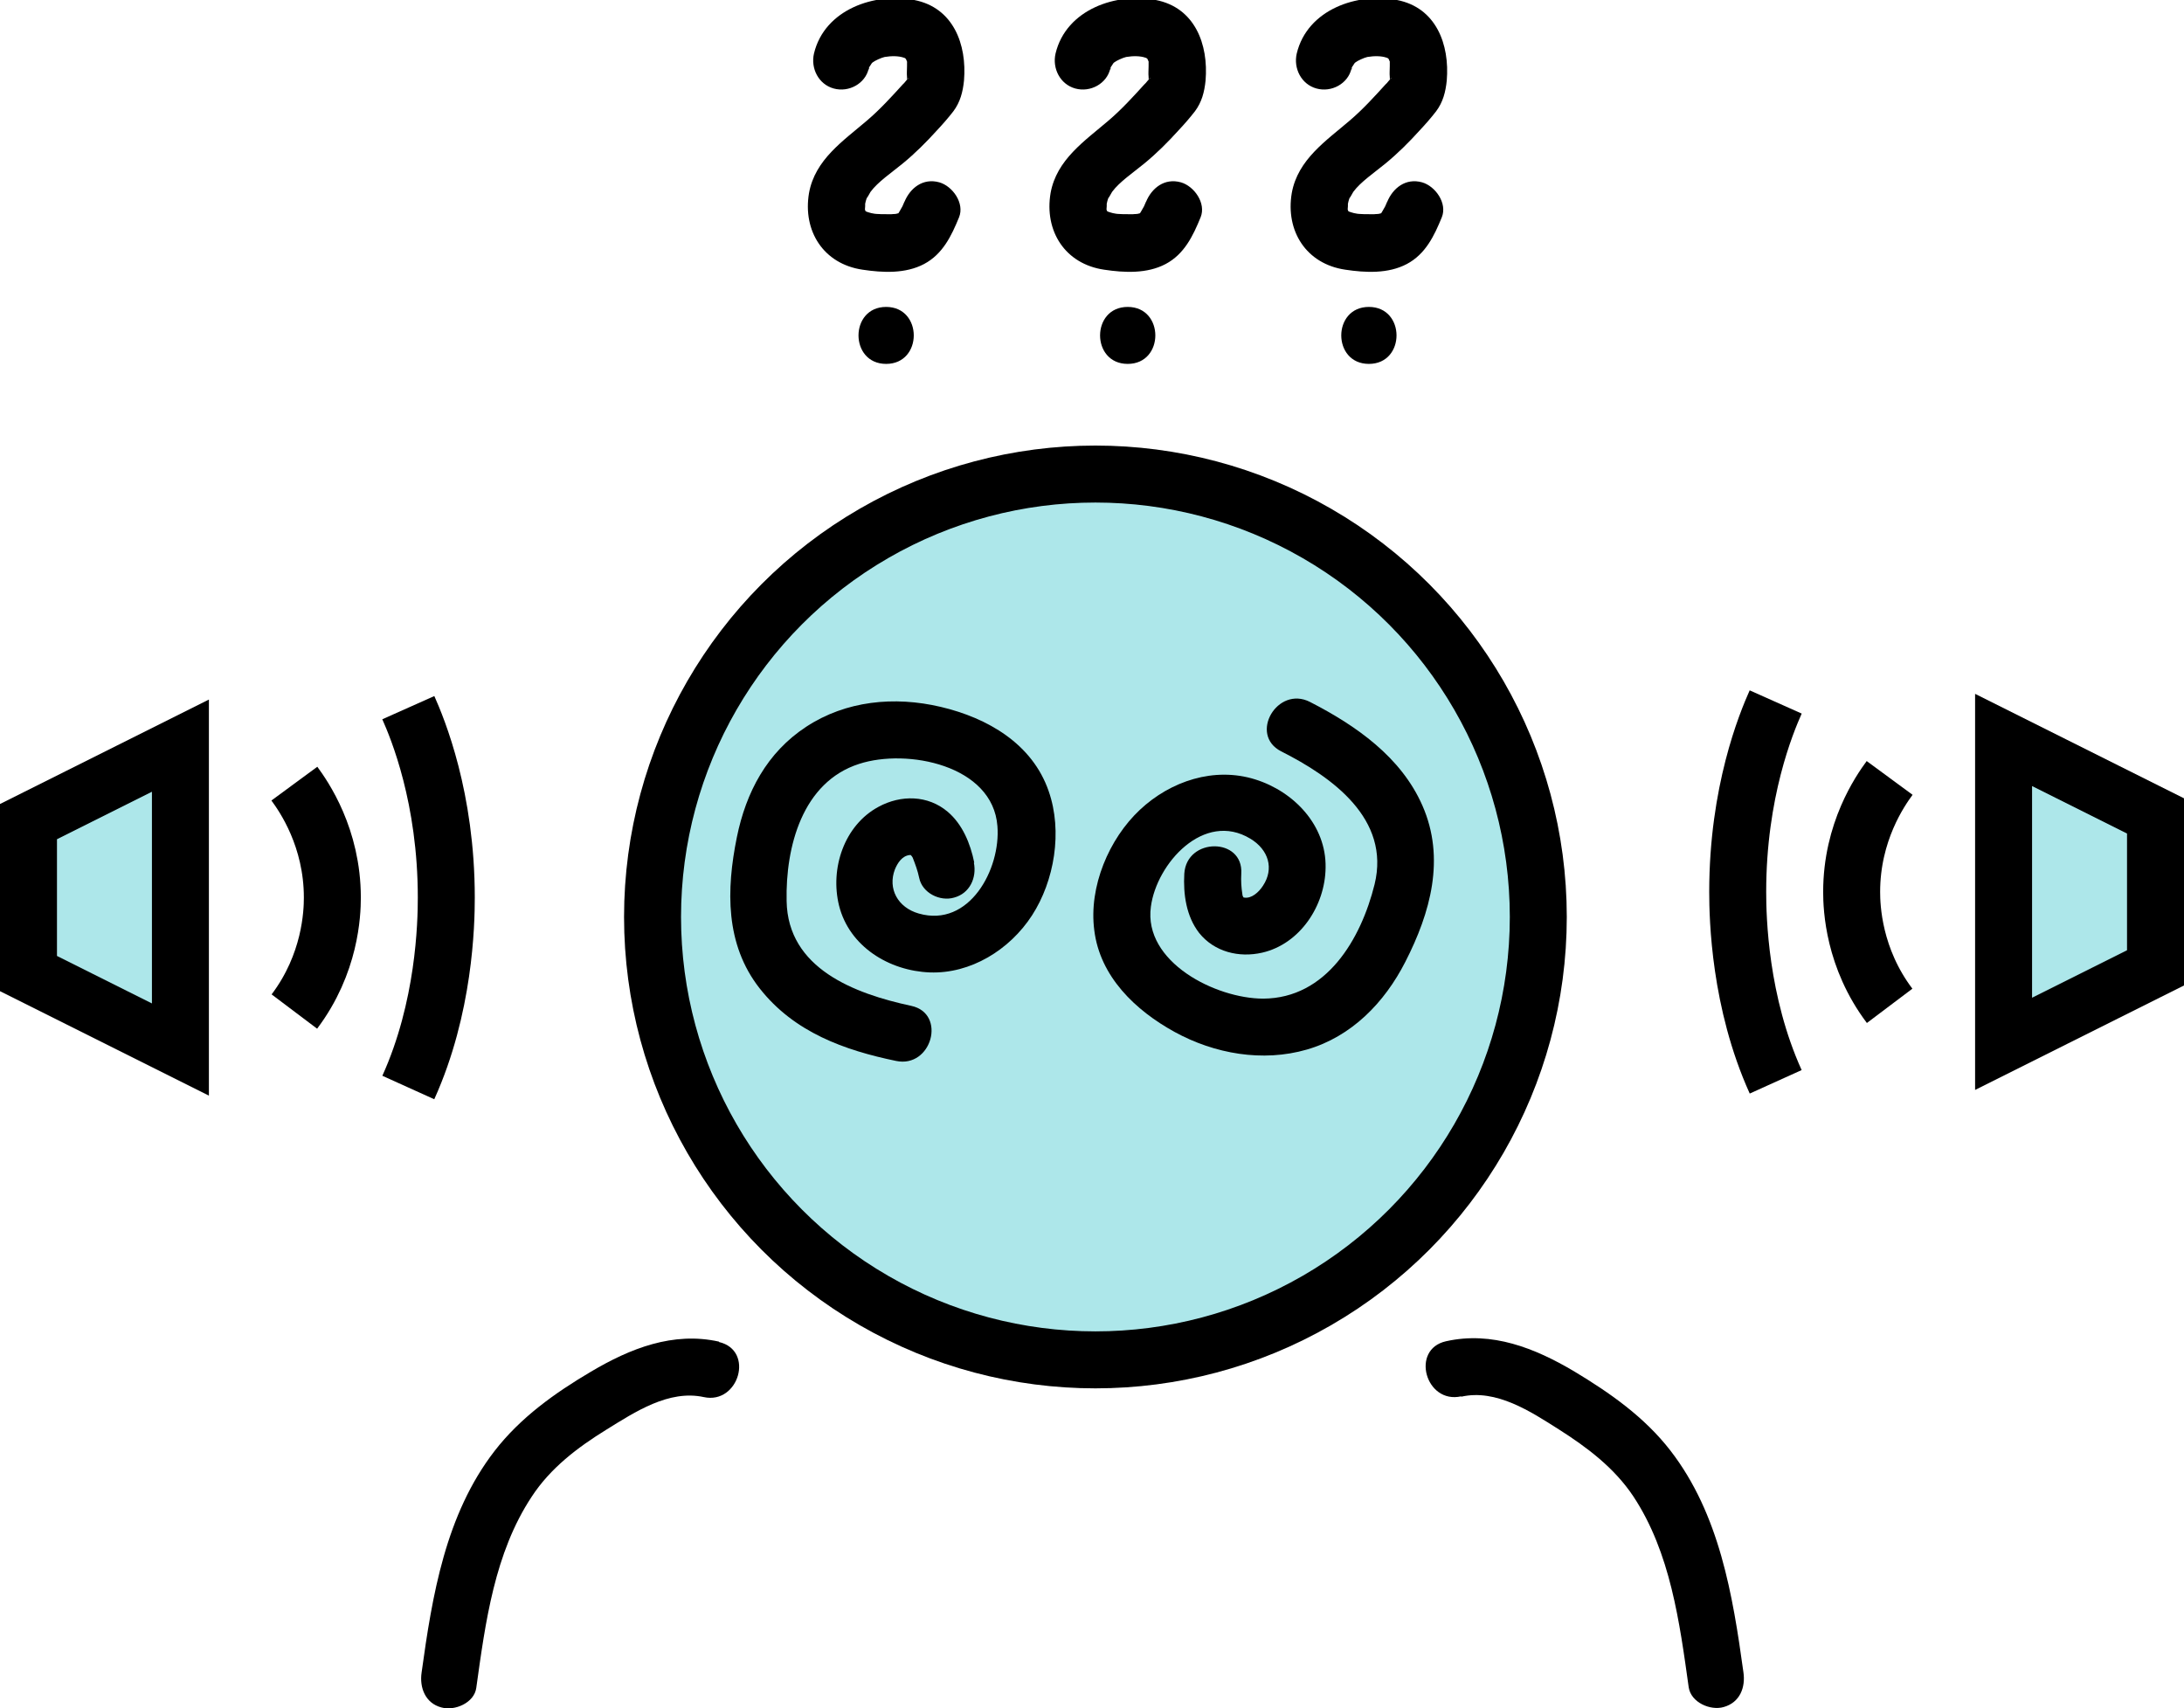
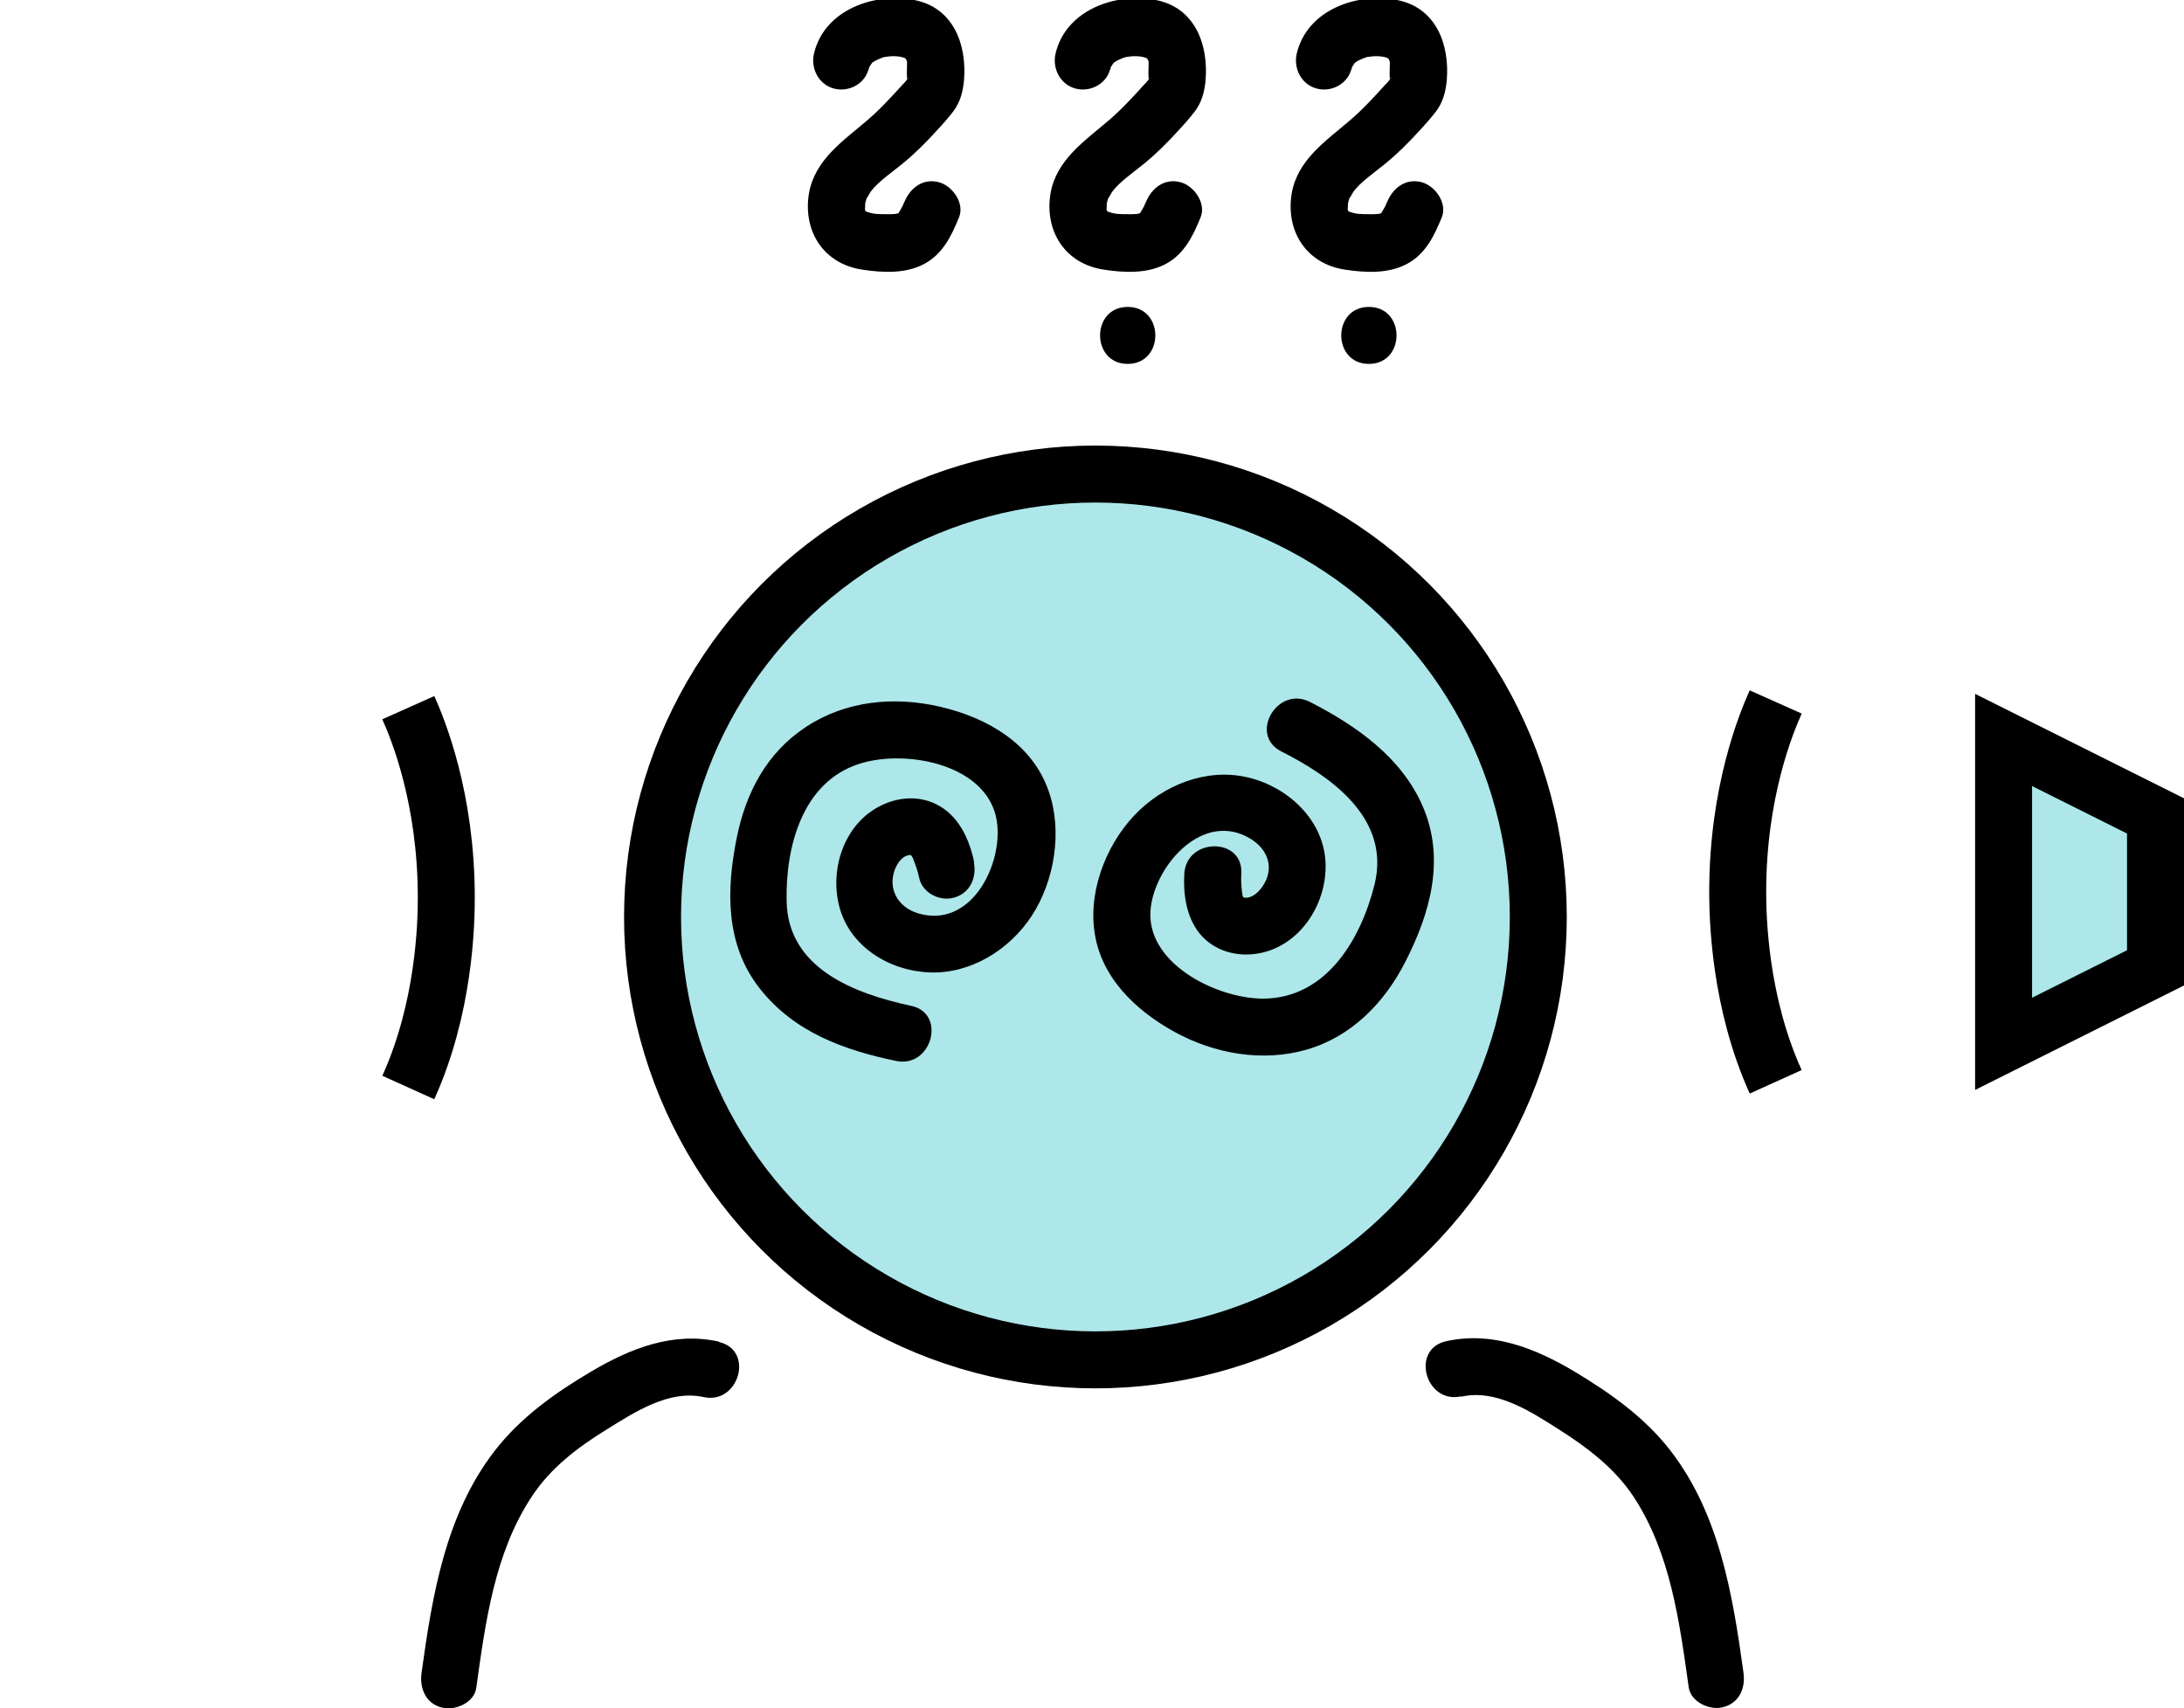
<svg xmlns="http://www.w3.org/2000/svg" id="Layer_2" viewBox="0 0 57.5 44.97">
  <defs>
    <style>.cls-1{fill:none;}.cls-1,.cls-2{stroke:#000;stroke-miterlimit:10;stroke-width:1.5px;}.cls-2{fill:#ade7ea;}.cls-3{stroke-width:0px;}</style>
  </defs>
  <g id="Layer_1-2">
    <circle class="cls-2" cx="28.84" cy="24.14" r="11.66" />
    <path class="cls-3" d="m18.93,35.32c-1.21-.27-2.34.18-3.37.79-.95.56-1.86,1.21-2.54,2.09-1.29,1.67-1.64,3.8-1.92,5.83-.06.4.1.81.52.92.35.1.87-.12.92-.52.24-1.72.48-3.55,1.46-5.03.49-.75,1.2-1.29,1.96-1.76s1.65-1.06,2.57-.86,1.34-1.23.4-1.45h0Z" />
    <path class="cls-3" d="m38.47,36.77c.92-.21,1.83.39,2.57.86s1.46,1.01,1.96,1.76c.98,1.48,1.22,3.32,1.46,5.03.06.4.57.62.92.52.43-.12.58-.52.52-.92-.28-2.03-.63-4.16-1.92-5.83-.68-.88-1.59-1.52-2.54-2.09-1.03-.61-2.16-1.06-3.37-.79-.94.21-.54,1.66.4,1.45h0Z" />
    <path class="cls-3" d="m22.87,1.85c.03-.11-.02-.03.04-.12.04-.06.04-.07.07-.09.05-.04.22-.12.31-.14.18-.03.37-.03.51.02s-.1-.07.08.05c-.07-.05-.04-.06,0,.05.02.08,0,.02,0,0,0,.04,0,.08,0,.12,0,.1-.01.19,0,.29,0,.04,0,.12.02.04,0,0,.07-.06,0,.01-.05.04-.08.1-.13.14-.3.33-.6.66-.94.95-.63.54-1.37,1.03-1.53,1.91-.17,1,.38,1.87,1.41,2.02.53.08,1.13.11,1.62-.15s.72-.74.92-1.23c.15-.37-.17-.82-.52-.92-.43-.12-.77.15-.92.52.03-.08-.04.09-.05.11-.03.06-.11.19-.11.19.02-.02-.1.03-.02,0-.06.02-.09.01-.17.02-.15,0-.4,0-.47-.02-.04,0-.22-.06-.18-.05,0,0-.03-.01-.03-.03,0,0-.01-.03-.01-.04,0,.08.02-.23,0-.08.01-.08.03-.16.06-.23-.03.08.07-.11.09-.14.19-.26.56-.51.84-.74.33-.27.63-.57.91-.88.15-.16.29-.32.43-.5.18-.24.25-.51.28-.81.08-.95-.28-1.92-1.31-2.12s-2.36.24-2.64,1.41c-.09.39.12.81.52.92s.83-.13.92-.52h0Z" />
-     <path class="cls-3" d="m23.33,9.58c.97,0,.97-1.5,0-1.5s-.97,1.5,0,1.5h0Z" />
    <path class="cls-3" d="m29.23,1.85c.03-.11-.02-.03.04-.12.04-.06.04-.07.07-.09.05-.04.22-.12.31-.14.18-.03.37-.03.51.02s-.1-.07.08.05c-.07-.05-.04-.06,0,.05.02.08,0,.02,0,0,0,.04,0,.08,0,.12,0,.1-.01.19,0,.29,0,.04,0,.12.02.04,0,0,.07-.06,0,.01-.05.04-.08.1-.13.14-.3.33-.6.66-.94.95-.63.54-1.37,1.03-1.53,1.91-.17,1,.38,1.87,1.41,2.02.53.08,1.13.11,1.62-.15s.72-.74.92-1.23c.15-.37-.17-.82-.52-.92-.43-.12-.77.15-.92.52.03-.08-.04.09-.05.11-.03.06-.11.19-.11.19.02-.02-.1.03-.02,0-.06.02-.09.01-.17.02-.15,0-.4,0-.47-.02-.04,0-.22-.06-.18-.05,0,0-.03-.01-.03-.03,0,0-.01-.03-.01-.04,0,.08.02-.23,0-.08.01-.08.03-.16.06-.23-.03.08.07-.11.09-.14.19-.26.56-.51.84-.74.33-.27.63-.57.91-.88.15-.16.29-.32.43-.5.18-.24.25-.51.28-.81.08-.95-.28-1.92-1.31-2.12s-2.36.24-2.64,1.41c-.09.39.12.81.52.92s.83-.13.92-.52h0Z" />
    <path class="cls-3" d="m29.69,9.58c.97,0,.97-1.5,0-1.5s-.97,1.5,0,1.5h0Z" />
    <path class="cls-3" d="m35.58,1.85c.03-.11-.02-.03.04-.12.04-.06.04-.07.07-.09.05-.04.22-.12.31-.14.18-.03.37-.03.51.02s-.1-.07.08.05c-.07-.05-.04-.06,0,.05.02.08,0,.02,0,0,0,.04,0,.08,0,.12,0,.1-.01.19,0,.29,0,.04,0,.12.02.04,0,0,.07-.06,0,.01-.05.04-.08.1-.13.14-.3.33-.6.66-.94.95-.63.54-1.37,1.03-1.53,1.91-.17,1,.38,1.87,1.41,2.02.53.08,1.13.11,1.62-.15s.72-.74.92-1.23c.15-.37-.17-.82-.52-.92-.43-.12-.77.15-.92.52.03-.08-.04.09-.05.11-.03.06-.11.19-.11.19.02-.02-.1.03-.02,0-.06.02-.09.01-.17.02-.15,0-.4,0-.47-.02-.04,0-.22-.06-.18-.05,0,0-.03-.01-.03-.03,0,0-.01-.03-.01-.04,0,.08.02-.23,0-.08.01-.08.03-.16.06-.23-.03.08.07-.11.09-.14.19-.26.56-.51.84-.74.33-.27.63-.57.91-.88.15-.16.29-.32.43-.5.18-.24.25-.51.28-.81.08-.95-.28-1.92-1.31-2.12s-2.36.24-2.64,1.41c-.09.39.12.81.52.92s.83-.13.92-.52h0Z" />
    <path class="cls-3" d="m36.04,9.58c.97,0,.97-1.5,0-1.5s-.97,1.5,0,1.5h0Z" />
    <path class="cls-3" d="m25.65,22.71c-.1-.5-.31-1.01-.7-1.34-.52-.44-1.23-.45-1.82-.13-.91.49-1.28,1.63-1.04,2.6.27,1.08,1.32,1.72,2.39,1.76s2.1-.59,2.69-1.5.81-2.21.44-3.27c-.43-1.25-1.61-1.93-2.84-2.22s-2.5-.16-3.54.52-1.59,1.73-1.83,2.91c-.28,1.38-.31,2.82.6,3.98s2.24,1.63,3.59,1.91c.94.2,1.34-1.25.4-1.45-1.49-.32-3.25-.98-3.28-2.76-.03-1.42.41-3.13,1.91-3.61,1.26-.41,3.52.03,3.64,1.64.09,1.13-.74,2.68-2.07,2.3-.56-.16-.82-.66-.63-1.16.07-.17.19-.36.39-.38.11-.01.03,0,0-.02.03.02.06.05.08.09.07.18.13.34.17.53.08.4.55.63.92.52.41-.11.6-.52.52-.92h0Z" />
    <path class="cls-3" d="m31.18,23c-.03.54.05,1.12.39,1.56.4.5,1.05.66,1.66.52,1-.23,1.66-1.24,1.67-2.24.02-1.11-.83-2-1.85-2.32-1.08-.34-2.23.04-3.04.8s-1.35,2.02-1.2,3.17c.15,1.22,1.08,2.11,2.12,2.68s2.31.8,3.48.46,2.04-1.23,2.59-2.31c.66-1.29,1.06-2.72.45-4.11-.56-1.28-1.75-2.11-2.96-2.73-.86-.44-1.62.86-.76,1.3,1.35.68,2.88,1.78,2.46,3.5-.36,1.45-1.27,3-2.93,3.01-1.25,0-3.16-.96-2.96-2.42.15-1.14,1.4-2.53,2.62-1.79.48.29.63.79.33,1.24-.11.17-.3.34-.49.31-.11-.02-.03,0,0,.02-.03-.03-.05-.07-.05-.1-.03-.19-.04-.36-.03-.55.06-.96-1.44-.96-1.5,0h0Z" />
    <polygon class="cls-2" points="56.75 25.48 52.75 27.48 52.75 19.48 56.75 21.48 56.75 25.48" />
-     <path class="cls-1" d="m49.75,20.48c-.25.34-1,1.42-1,3,0,.42.05,1.74,1,3" />
    <path class="cls-1" d="m46.75,18.48c-.25.56-1,2.37-1,5,0,.7.05,2.9,1,5" />
-     <polygon class="cls-2" points=".75 25.63 4.75 27.63 4.75 19.63 .75 21.63 .75 25.63" />
-     <path class="cls-1" d="m7.75,20.63c.25.34,1,1.42,1,3,0,.42-.05,1.74-1,3" />
    <path class="cls-1" d="m10.75,18.63c.25.56,1,2.37,1,5,0,.7-.05,2.9-1,5" />
  </g>
</svg>